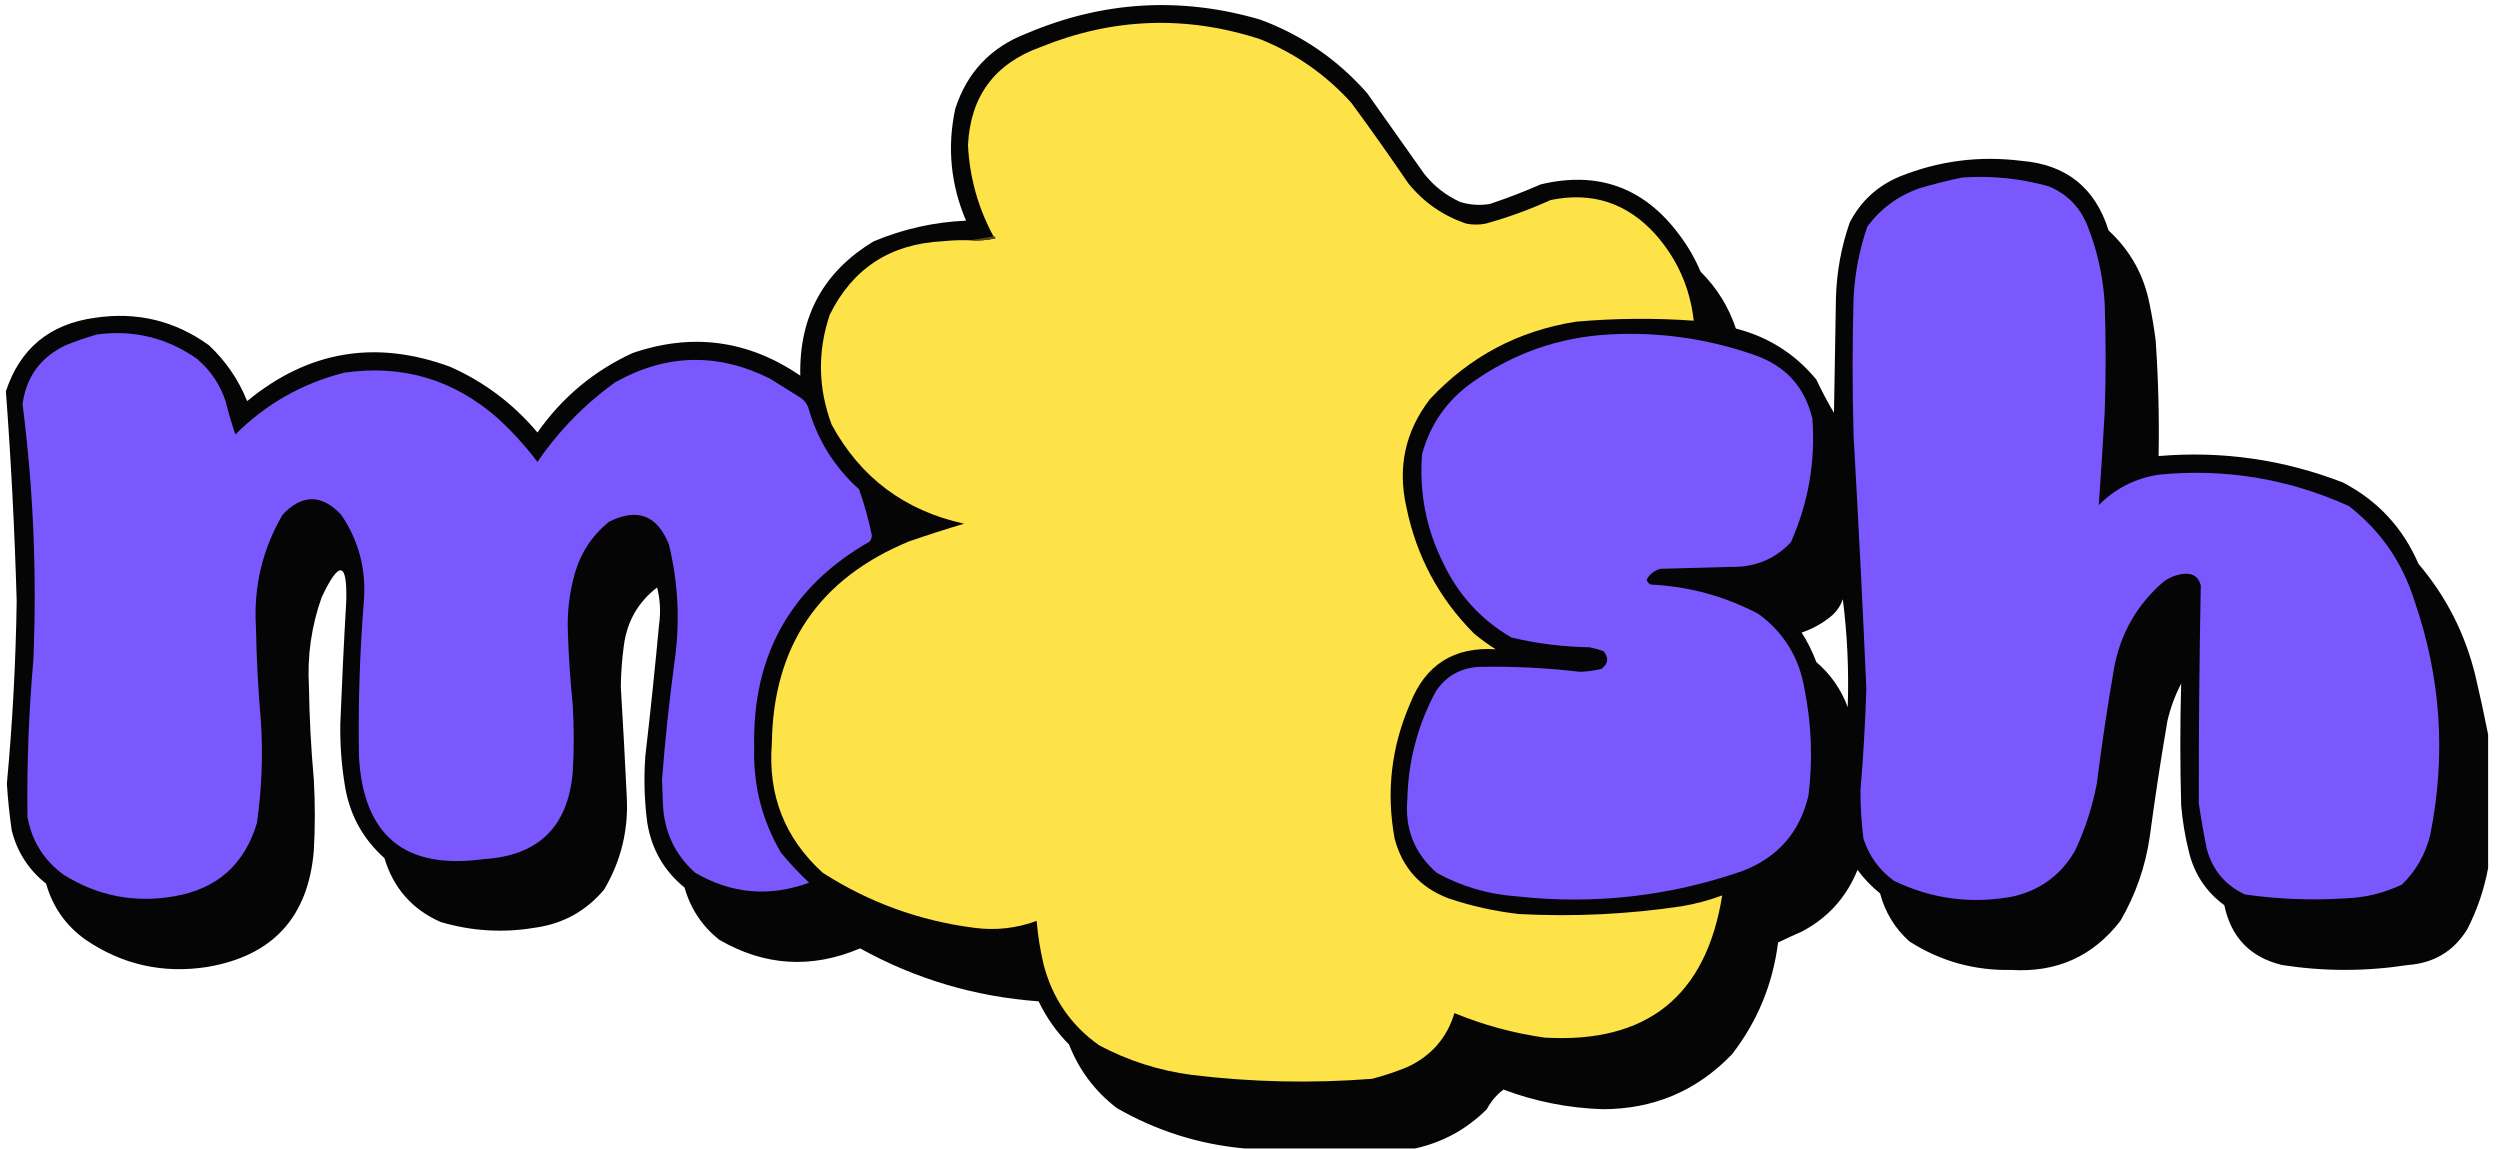
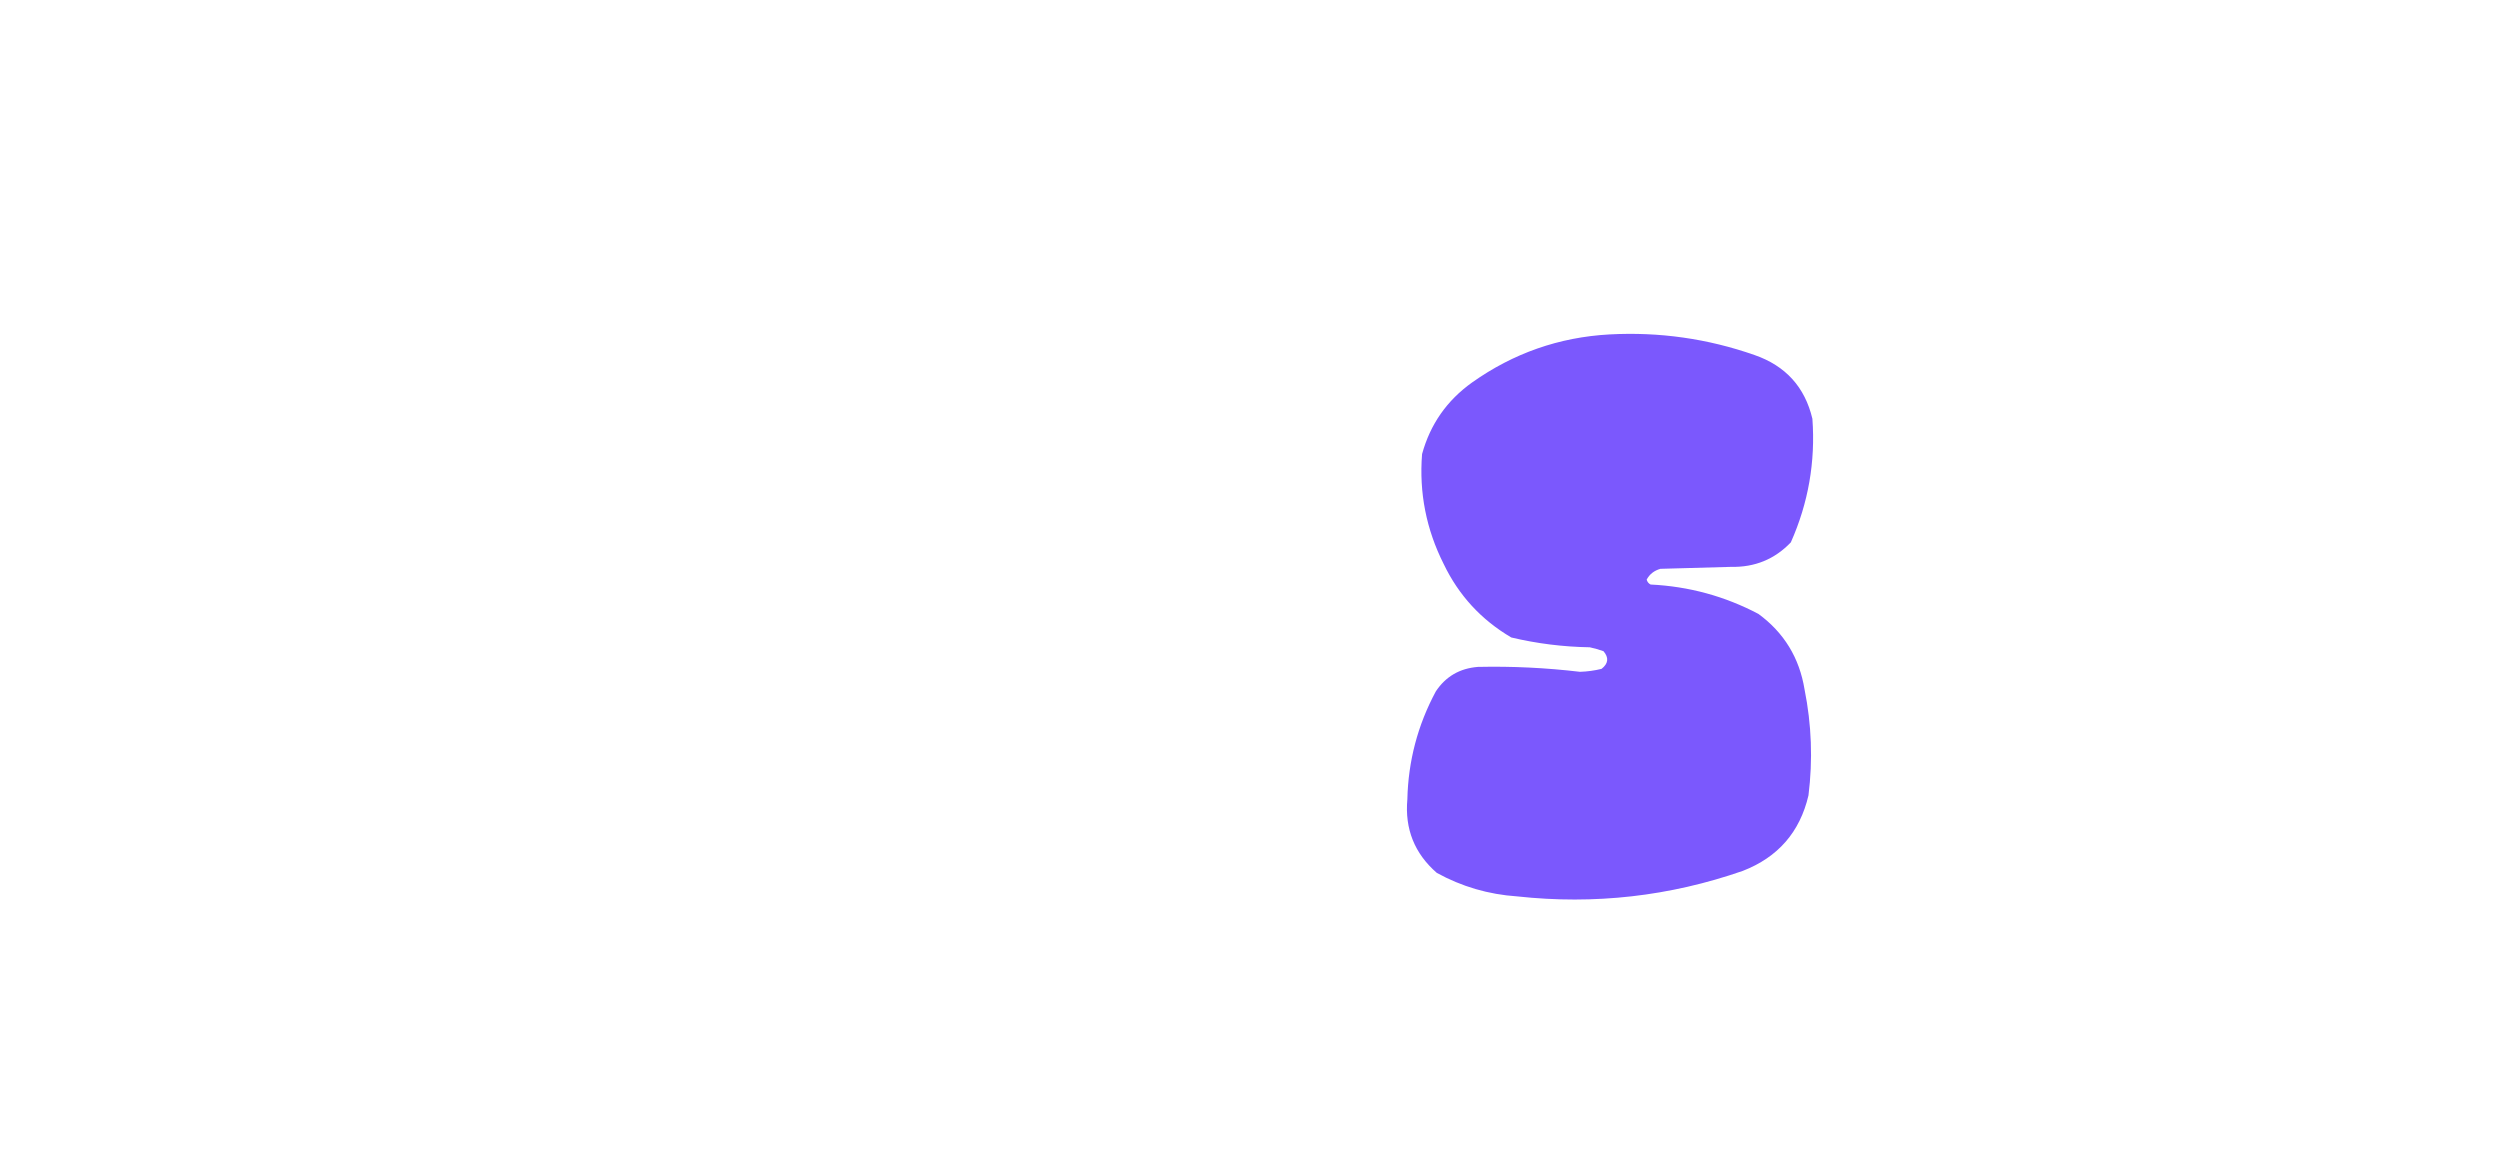
<svg xmlns="http://www.w3.org/2000/svg" width="174" height="80" viewBox="0 0 174 80" fill="none">
  <g clip-path="url(#clip0_13357_101939)">
-     <path opacity="0.978" fill-rule="evenodd" clip-rule="evenodd" d="M173.174 51.126C173.174 54.221 173.174 57.315 173.174 60.41C172.905 61.874 172.427 63.285 171.741 64.642C170.803 66.193 169.414 67.035 167.577 67.167C164.664 67.616 161.752 67.616 158.84 67.167C156.627 66.638 155.285 65.25 154.812 63.003C153.552 62.077 152.733 60.848 152.355 59.317C152.085 58.24 151.902 57.148 151.809 56.041C151.731 53.217 151.731 50.395 151.809 47.577C151.383 48.401 151.064 49.266 150.853 50.171C150.393 52.847 149.984 55.532 149.625 58.225C149.32 60.32 148.638 62.277 147.577 64.096C145.674 66.56 143.148 67.698 140 67.508C137.424 67.563 135.057 66.903 132.901 65.529C131.89 64.622 131.207 63.507 130.853 62.184C130.259 61.704 129.736 61.158 129.283 60.546C128.511 62.456 127.214 63.89 125.393 64.846C124.841 65.084 124.295 65.334 123.754 65.597C123.389 68.492 122.32 71.086 120.546 73.379C118.101 75.925 115.097 77.199 111.536 77.201C109.161 77.122 106.863 76.667 104.642 75.836C104.164 76.193 103.777 76.648 103.481 77.201C102.08 78.596 100.419 79.506 98.498 79.932C94.539 79.932 90.58 79.932 86.621 79.932C83.472 79.648 80.513 78.715 77.748 77.133C76.222 75.97 75.107 74.491 74.403 72.696C73.53 71.815 72.824 70.814 72.287 69.693C67.87 69.374 63.729 68.145 59.864 66.007C56.475 67.445 53.199 67.24 50.034 65.392C48.854 64.44 48.058 63.234 47.645 61.775C46.215 60.614 45.351 59.112 45.051 57.27C44.848 55.728 44.802 54.181 44.915 52.628C45.267 49.582 45.586 46.533 45.87 43.481C45.995 42.602 45.95 41.737 45.734 40.887C44.398 41.919 43.624 43.284 43.413 44.983C43.29 45.912 43.221 46.844 43.208 47.782C43.36 50.306 43.496 52.832 43.618 55.358C43.762 57.712 43.239 59.896 42.048 61.911C40.781 63.421 39.165 64.308 37.202 64.573C34.981 64.942 32.797 64.806 30.649 64.164C28.676 63.283 27.379 61.804 26.758 59.727C25.281 58.412 24.371 56.774 24.027 54.812C23.776 53.344 23.662 51.865 23.686 50.375C23.796 47.553 23.932 44.731 24.096 41.911C24.185 39.073 23.616 38.96 22.389 41.57C21.674 43.578 21.379 45.649 21.502 47.782C21.535 49.947 21.648 52.109 21.843 54.266C21.934 55.904 21.934 57.543 21.843 59.181C21.468 63.825 18.988 66.532 14.403 67.304C11.319 67.776 8.497 67.139 5.939 65.392C4.577 64.417 3.667 63.12 3.208 61.502C2.002 60.548 1.206 59.32 0.819 57.816C0.66 56.729 0.547 55.637 0.478 54.539C0.872 50.316 1.099 46.084 1.161 41.843C1.022 36.964 0.772 32.095 0.41 27.235C1.393 24.253 3.464 22.546 6.621 22.116C9.532 21.683 12.172 22.32 14.539 24.027C15.717 25.132 16.604 26.429 17.201 27.918C21.444 24.416 26.154 23.62 31.331 25.529C33.704 26.581 35.729 28.105 37.406 30.102C39.121 27.659 41.328 25.816 44.027 24.573C48.179 23.147 52.07 23.67 55.7 26.143C55.615 22.009 57.322 18.892 60.819 16.792C62.87 15.934 65.008 15.456 67.236 15.358C66.165 12.842 65.914 10.249 66.485 7.577C67.301 5.031 68.962 3.279 71.468 2.321C76.772 0.069 82.187 -0.25 87.713 1.365C90.624 2.445 93.103 4.151 95.154 6.485C96.473 8.35 97.793 10.216 99.113 12.082C99.798 12.95 100.64 13.61 101.638 14.061C102.309 14.265 102.991 14.311 103.686 14.198C104.889 13.797 106.072 13.342 107.236 12.833C111.211 11.883 114.419 13.043 116.86 16.314C117.464 17.111 117.965 17.976 118.362 18.908C119.492 20.03 120.311 21.35 120.819 22.867C123.082 23.449 124.947 24.633 126.416 26.416C126.798 27.226 127.208 28 127.645 28.737C127.691 26.052 127.736 23.367 127.782 20.683C127.837 18.903 128.156 17.174 128.737 15.495C129.502 14.007 130.663 12.937 132.219 12.287C134.941 11.191 137.763 10.828 140.683 11.194C143.801 11.446 145.825 13.061 146.758 16.041C148.28 17.446 149.236 19.175 149.625 21.229C149.791 22.043 149.928 22.862 150.034 23.686C150.22 26.367 150.288 29.052 150.239 31.741C154.654 31.367 158.933 31.981 163.072 33.584C165.491 34.846 167.242 36.734 168.328 39.249C170.258 41.516 171.577 44.11 172.287 47.031C172.612 48.408 172.908 49.774 173.174 51.126ZM128.259 41.706C128.575 44.18 128.689 46.683 128.601 49.215C128.143 47.983 127.415 46.936 126.416 46.075C126.147 45.354 125.806 44.672 125.393 44.027C126.089 43.793 126.726 43.452 127.304 43.003C127.761 42.662 128.08 42.23 128.259 41.706Z" fill="#010101" />
-     <path fill-rule="evenodd" clip-rule="evenodd" d="M67.509 16.724C68.107 16.768 68.699 16.722 69.283 16.587C69.266 16.504 69.221 16.459 69.147 16.451C68.078 14.474 67.486 12.358 67.372 10.102C67.539 6.705 69.223 4.429 72.423 3.276C77.458 1.231 82.555 1.049 87.713 2.73C90.171 3.72 92.287 5.199 94.061 7.167C95.415 9.009 96.734 10.875 98.021 12.764C99.098 14.088 100.441 15.021 102.048 15.563C102.503 15.654 102.958 15.654 103.413 15.563C104.956 15.133 106.458 14.587 107.918 13.925C110.813 13.327 113.247 14.124 115.222 16.314C116.738 18.027 117.625 20.029 117.884 22.321C115.152 22.126 112.422 22.149 109.693 22.389C105.677 23.02 102.287 24.818 99.522 27.782C97.805 30.013 97.259 32.516 97.884 35.29C98.582 38.711 100.151 41.646 102.594 44.096C103.07 44.493 103.571 44.857 104.096 45.188C101.2 45.008 99.22 46.259 98.157 48.942C96.833 51.976 96.469 55.116 97.065 58.362C97.598 60.397 98.85 61.785 100.819 62.526C102.413 63.065 104.051 63.428 105.734 63.618C109.531 63.817 113.308 63.635 117.065 63.072C118.027 62.907 118.96 62.657 119.864 62.321C118.748 69.333 114.629 72.632 107.509 72.218C105.339 71.912 103.246 71.343 101.229 70.512C100.707 72.241 99.615 73.492 97.952 74.266C97.152 74.594 96.333 74.867 95.495 75.085C91.299 75.413 87.113 75.322 82.935 74.812C80.674 74.514 78.535 73.831 76.519 72.764C74.535 71.368 73.238 69.48 72.628 67.099C72.396 66.111 72.237 65.11 72.15 64.096C70.739 64.615 69.283 64.774 67.782 64.573C63.984 64.081 60.48 62.807 57.27 60.751C54.618 58.345 53.435 55.341 53.72 51.741C53.816 44.955 57.001 40.268 63.276 37.679C64.55 37.239 65.824 36.83 67.099 36.45C62.962 35.54 59.89 33.242 57.884 29.556C56.937 27.023 56.891 24.475 57.748 21.911C59.343 18.683 61.96 16.977 65.597 16.792C66.233 16.724 66.87 16.701 67.509 16.724Z" fill="#FDE348" />
-     <path fill-rule="evenodd" clip-rule="evenodd" d="M136.587 12.355C138.631 12.214 140.632 12.419 142.594 12.969C143.846 13.493 144.733 14.38 145.256 15.631C145.962 17.383 146.371 19.204 146.485 21.092C146.576 23.641 146.576 26.189 146.485 28.737C146.362 30.882 146.225 33.021 146.075 35.154C147.226 33.998 148.614 33.293 150.239 33.038C154.845 32.584 159.259 33.312 163.481 35.222C165.689 36.933 167.212 39.14 168.055 41.843C169.891 47.159 170.254 52.574 169.147 58.089C168.822 59.446 168.161 60.606 167.167 61.57C165.918 62.164 164.599 62.483 163.208 62.526C160.875 62.676 158.554 62.585 156.246 62.253C154.863 61.608 153.975 60.538 153.584 59.044C153.372 58.002 153.19 56.956 153.037 55.904C153.031 50.852 153.076 45.801 153.174 40.751C153.035 40.18 152.67 39.907 152.082 39.932C151.493 39.976 150.971 40.181 150.512 40.546C148.747 42.097 147.631 44.031 147.167 46.348C146.693 49.069 146.284 51.799 145.939 54.539C145.629 56.15 145.129 57.697 144.437 59.181C143.476 60.868 142.042 61.938 140.136 62.389C137.233 62.942 134.456 62.578 131.809 61.297C130.786 60.549 130.081 59.57 129.693 58.362C129.556 57.252 129.487 56.137 129.488 55.017C129.687 52.657 129.824 50.29 129.898 47.918C129.64 42.069 129.345 36.221 129.01 30.375C128.919 27.145 128.919 23.914 129.01 20.683C129.102 18.997 129.42 17.359 129.966 15.768C130.899 14.517 132.105 13.629 133.584 13.106C134.592 12.808 135.593 12.558 136.587 12.355Z" fill="#7B58FE" />
-     <path fill-rule="evenodd" clip-rule="evenodd" d="M69.147 16.451C69.221 16.459 69.266 16.504 69.283 16.587C68.699 16.722 68.107 16.768 67.508 16.724C68.055 16.633 68.601 16.542 69.147 16.451Z" fill="#514918" />
-     <path fill-rule="evenodd" clip-rule="evenodd" d="M6.758 23.276C9.313 22.943 11.634 23.512 13.72 24.983C14.651 25.778 15.311 26.756 15.7 27.918C15.893 28.704 16.121 29.477 16.382 30.239C18.508 28.116 21.034 26.682 23.959 25.939C27.994 25.357 31.543 26.404 34.608 29.078C35.641 30.021 36.574 31.044 37.406 32.15C38.879 29.994 40.677 28.151 42.799 26.621C46.336 24.622 49.931 24.53 53.584 26.348C54.312 26.803 55.04 27.258 55.768 27.713C55.98 27.879 56.139 28.084 56.246 28.328C56.874 30.586 58.057 32.497 59.795 34.062C60.165 35.109 60.461 36.178 60.683 37.27C60.671 37.421 60.626 37.557 60.546 37.679C55.034 40.829 52.349 45.607 52.492 52.014C52.414 54.631 53.028 57.066 54.335 59.317C54.95 60.073 55.609 60.779 56.314 61.434C53.557 62.442 50.917 62.215 48.396 60.751C46.994 59.506 46.243 57.936 46.143 56.041C46.121 55.449 46.098 54.858 46.075 54.266C46.292 51.484 46.588 48.708 46.963 45.939C47.338 43.223 47.202 40.538 46.553 37.884C45.741 35.853 44.353 35.33 42.389 36.314C41.218 37.26 40.422 38.466 40 39.932C39.631 41.249 39.472 42.591 39.522 43.959C39.577 45.669 39.691 47.376 39.864 49.078C39.955 50.626 39.955 52.173 39.864 53.72C39.547 57.541 37.476 59.566 33.652 59.795C28.172 60.55 25.282 58.161 24.983 52.628C24.924 49.029 25.038 45.434 25.324 41.843C25.5 39.65 24.977 37.647 23.754 35.836C22.389 34.38 21.024 34.38 19.659 35.836C18.253 38.258 17.638 40.874 17.816 43.686C17.853 45.852 17.967 48.013 18.157 50.171C18.311 52.549 18.221 54.915 17.884 57.27C17.02 60.181 15.086 61.887 12.082 62.389C9.339 62.857 6.791 62.357 4.437 60.887C3.059 59.885 2.218 58.543 1.911 56.86C1.867 53.214 2.003 49.574 2.321 45.939C2.573 39.977 2.323 34.038 1.57 28.123C1.828 26.225 2.829 24.86 4.573 24.027C5.303 23.733 6.031 23.482 6.758 23.276Z" fill="#7B58FD" />
    <path fill-rule="evenodd" clip-rule="evenodd" d="M112.014 23.276C115.483 23.089 118.851 23.567 122.116 24.71C124.277 25.46 125.62 26.939 126.143 29.147C126.361 32.143 125.86 35.01 124.642 37.748C123.519 38.923 122.131 39.492 120.478 39.454C118.84 39.499 117.201 39.545 115.563 39.59C115.128 39.714 114.81 39.964 114.608 40.341C114.651 40.498 114.742 40.612 114.881 40.683C117.544 40.812 120.046 41.495 122.389 42.73C124.169 44.036 125.239 45.788 125.597 47.986C126.087 50.431 126.178 52.889 125.87 55.358C125.274 57.912 123.749 59.664 121.297 60.614C116.209 62.383 110.976 62.975 105.597 62.389C103.599 62.253 101.733 61.707 100 60.751C98.45 59.401 97.767 57.694 97.952 55.631C98.013 52.97 98.672 50.468 99.932 48.123C100.623 47.082 101.602 46.514 102.867 46.416C105.24 46.364 107.606 46.478 109.966 46.758C110.474 46.742 110.974 46.674 111.468 46.553C111.942 46.184 111.988 45.774 111.604 45.324C111.292 45.212 110.973 45.121 110.648 45.051C108.801 45.021 106.98 44.794 105.188 44.369C103.096 43.141 101.526 41.435 100.478 39.249C99.265 36.839 98.764 34.291 98.976 31.604C99.543 29.534 100.703 27.873 102.457 26.621C105.329 24.584 108.514 23.47 112.014 23.276Z" fill="#7B58FD" />
  </g>
  <defs>
    <clipPath id="clip0_13357_101939">
      <rect width="173.242" height="80" fill="white" />
    </clipPath>
  </defs>
</svg>